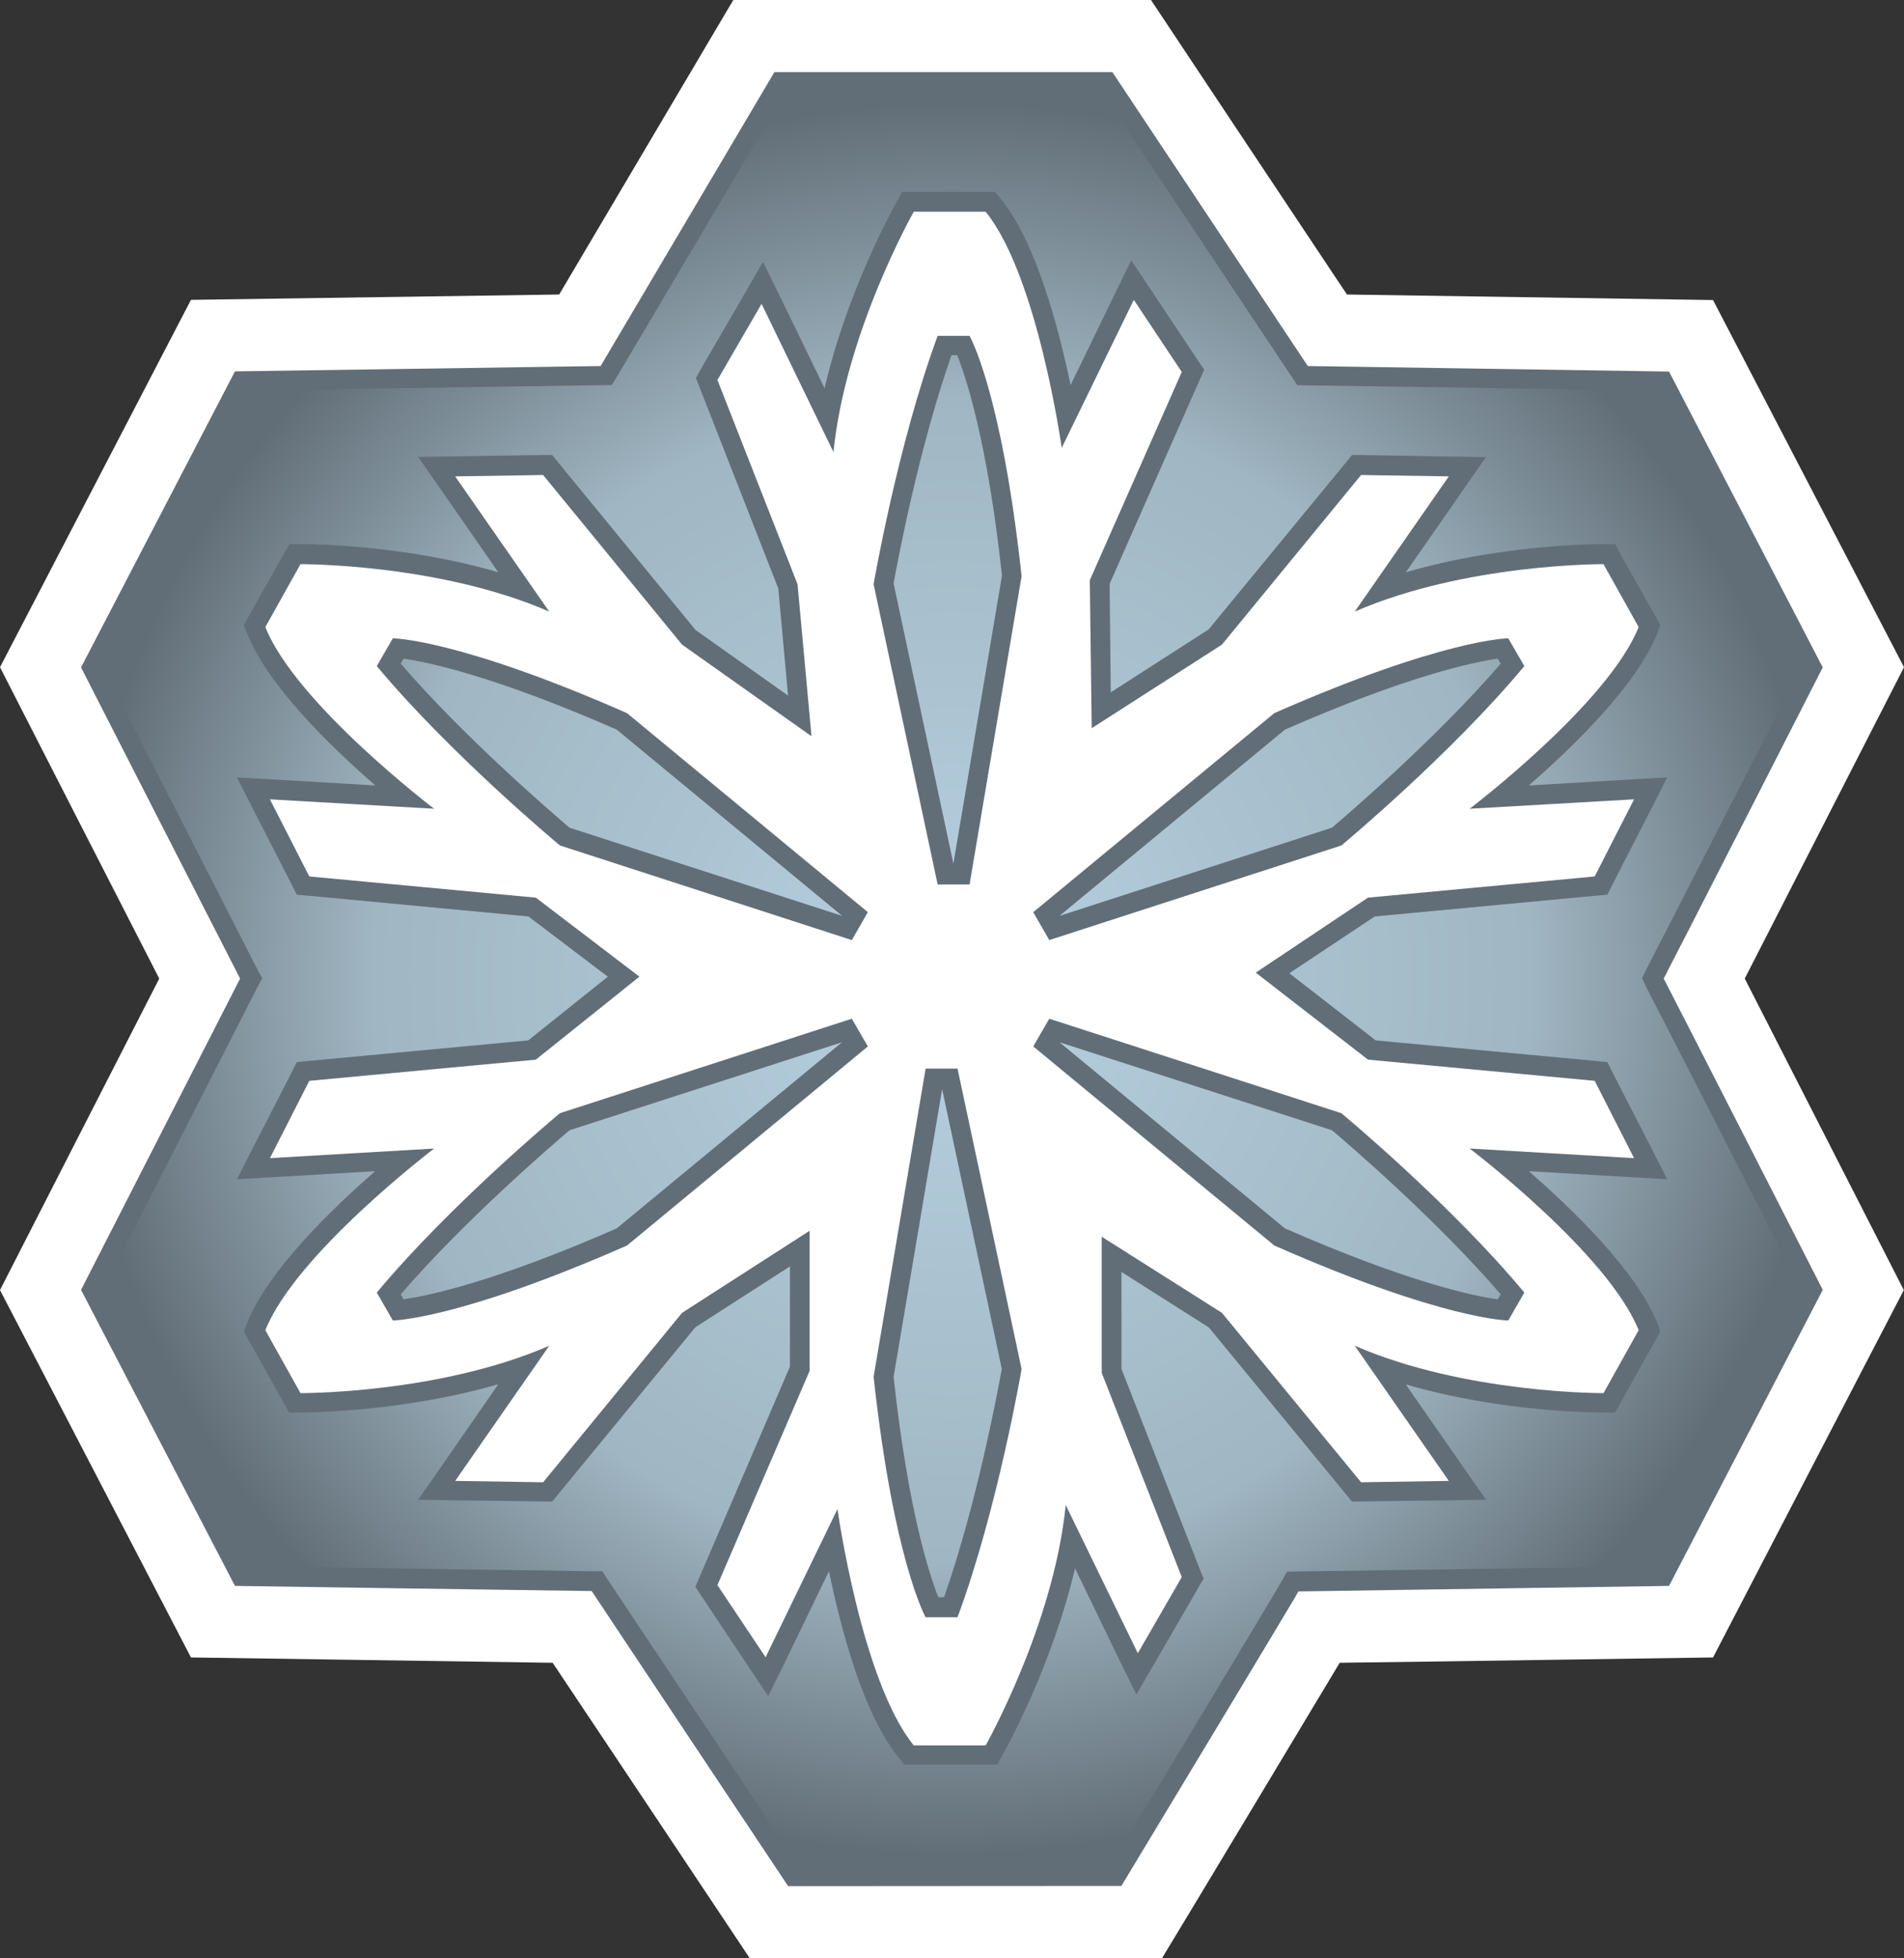
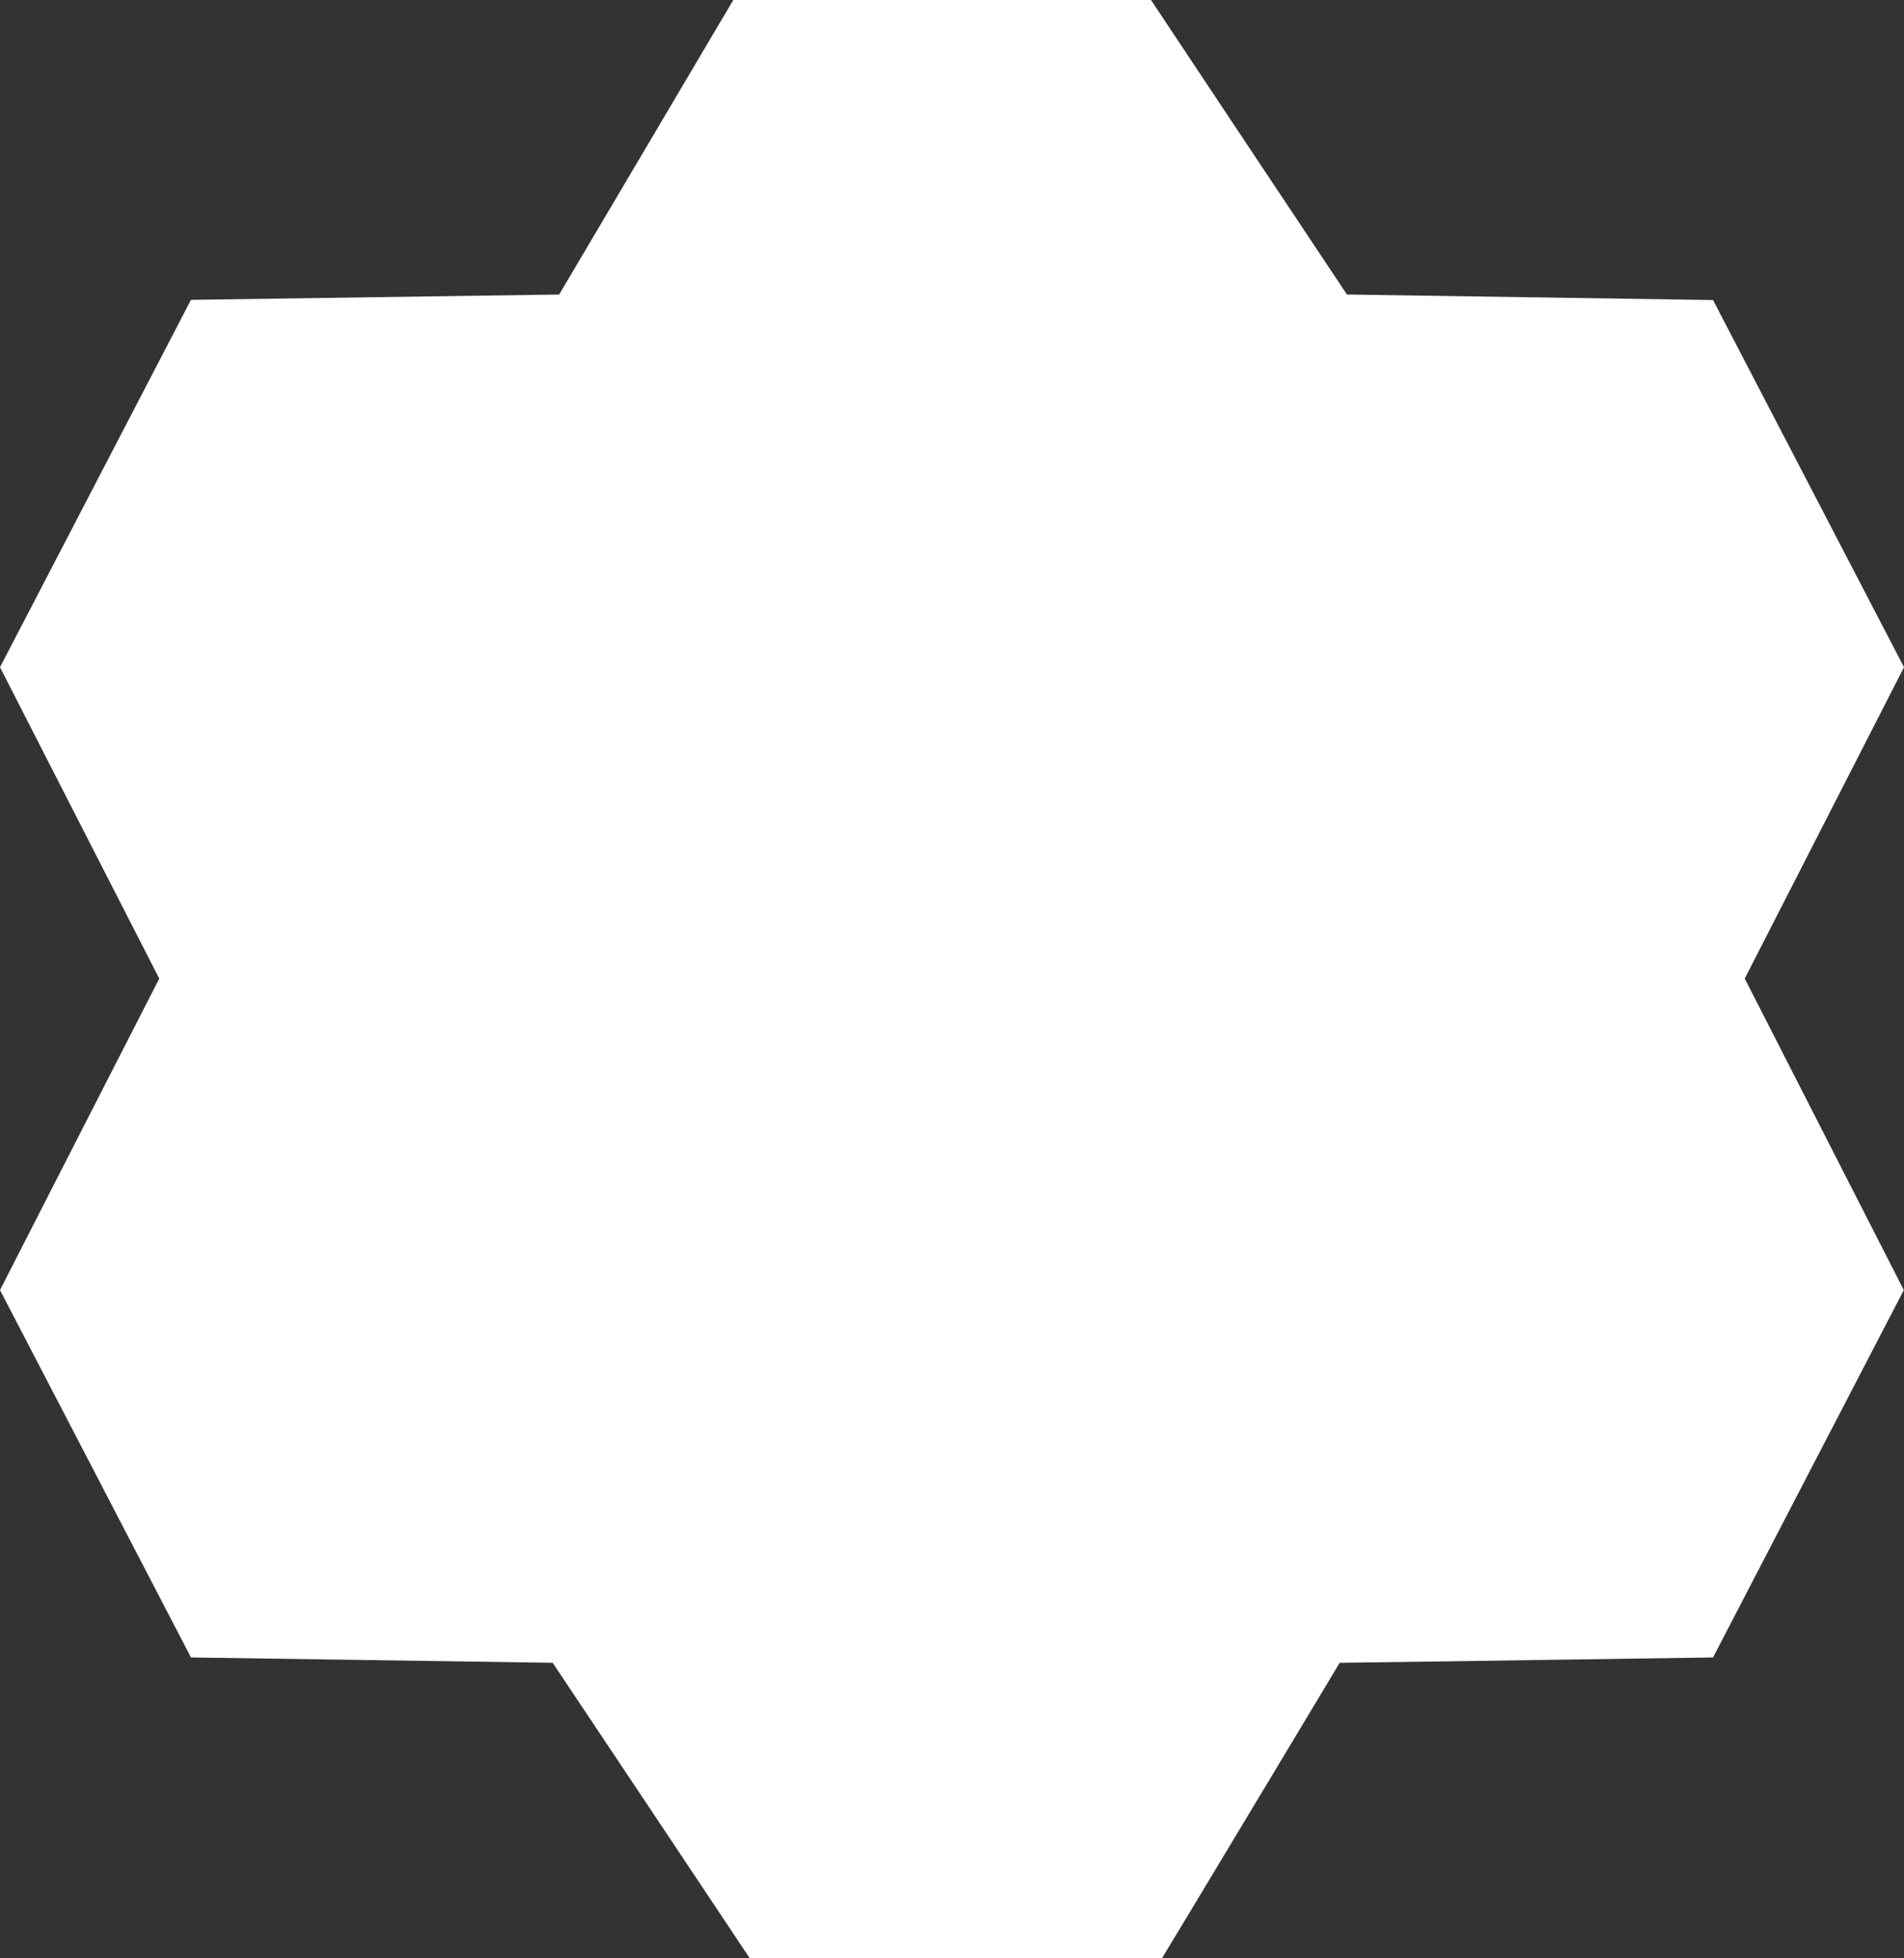
<svg xmlns="http://www.w3.org/2000/svg" xmlns:ns1="http://www.inkscape.org/namespaces/inkscape" version="1.1" width="600" height="616.871" id="svg4290">
  <rect width="100%" height="100%" fill="#333333" stroke="none" />
  <defs id="defs4292">
    <radialGradient cx="0" cy="0" r="1" fx="0" fy="0" id="radialGradient292" gradientUnits="userSpaceOnUse" gradientTransform="matrix(17.741,0,0,-17.741,135.124,483.722)" spreadMethod="pad">
      <stop id="stop294" style="stop-color:#b7d1e1;stop-opacity:1" offset="0" />
      <stop id="stop296" style="stop-color:#a0b6c2;stop-opacity:1" offset="0.663" />
      <stop id="stop298" style="stop-color:#626e77;stop-opacity:1" offset="1" />
    </radialGradient>
  </defs>
  <path d="M 346.45,0 231.08,0 c 0,0 -44.816,75.736 -54.871,92.777 -20.187,0.294 -116.034,1.681 -116.034,1.681 L 0,210.184 c 0,0 41.685,81.566 50.182,98.083 C 41.685,324.829 0,406.395 0,406.395 l 60.176,115.725 c 0,0 94.89,1.388 113.982,1.681 10.595,15.792 62.104,93.07 62.104,93.07 l 129.944,-0.062 8.852,-14.635 c 14.589,-24.212 36.812,-61.209 47.114,-78.374 20.172,-0.232 117.653,-1.681 117.653,-1.681 L 599.938,406.395 c 0,0 -41.685,-81.566 -50.121,-98.129 C 558.253,291.749 600,210.184 600,210.184 L 539.824,94.52 c 0,0 -96.263,-1.45 -115.37,-1.743 C 413.859,76.939 362.705,0 362.705,0 l -12.168,0 -4.087,0 z" ns1:connector-curvature="0" id="path286" style="fill:#ffffff;fill-opacity:1;fill-rule:nonzero;stroke:none" />
-   <path d="m 321.93,431.27 -20.187,-94.644 -10.055,0 -16.393,97.111 c 6.338,58.017 16.393,75.721 16.393,75.721 l 10.055,0 c 12.661,-34.082 20.187,-78.188 20.187,-78.188 m 100.781,-80.594 -92.053,-29.764 -5.058,8.729 75.968,62.72 c 53.436,23.549 73.732,23.611 73.732,23.611 l 5.058,-8.79 C 457.163,379.283 422.711,350.676 422.711,350.676 m -303.979,56.505 5.058,8.79 c 0,0 20.372,-0.123 73.793,-23.611 l 75.906,-62.72 -5.058,-8.729 -91.991,29.764 c 0,0 -34.452,28.607 -57.708,56.505 m 361.625,-197.353 -5.058,-8.744 c 0,0 -20.295,0.062 -73.732,23.564 l -75.968,62.705 5.058,8.79 92.053,-29.81 c 0,0 34.452,-28.623 57.647,-56.505 m -303.917,56.505 91.991,29.81 5.058,-8.79 -75.906,-62.705 c -53.421,-23.503 -73.793,-23.564 -73.793,-23.564 l -5.058,8.744 c 23.256,27.883 57.708,56.505 57.708,56.505 m 119.041,-160.541 10.055,0 c 0,0 10.132,17.643 16.393,75.721 l -16.393,97.111 -10.055,0 -20.187,-94.582 c 0,0 7.603,-44.153 20.187,-78.25 m -40.359,281.926 0,44.153 -29.039,67.47 15.175,22.716 22.655,-46.682 c 0,0 7.588,54.269 24.043,74.456 l 22.639,0 c 0,0 21.452,-37.891 25.245,-75.721 l 22.716,46.682 13.849,-23.981 -25.23,-64.34 0,-42.888 37.891,23.981 43.844,53.375 27.651,-0.432 -29.641,-42.58 c 34.884,15.175 78.389,14.928 78.389,14.928 l 11.073,-19.817 c -9.639,-24.151 -53.251,-57.23 -53.251,-57.23 l 51.802,3.023 -12.399,-24.351 -71.449,-6.678 -35.362,-27.405 35.362,-23.626 71.449,-6.678 12.399,-24.289 -51.802,2.961 c 0,0 43.613,-33.08 53.251,-57.23 l -11.073,-19.817 c 0,0 -43.505,-0.247 -78.389,14.944 l 29.641,-42.595 -27.651,-0.432 -43.844,53.436 -41.037,26.325 -0.602,-46.62 28.978,-65.604 -15.113,-22.716 -22.716,46.635 c 0,0 -7.588,-54.223 -23.981,-74.395 l -22.639,0 c 0,0 -21.513,37.83 -25.307,75.721 l -22.655,-46.697 -13.91,23.981 25.245,64.34 4.395,47.885 -40.791,-28.854 -43.782,-53.436 -27.713,0.432 29.641,42.595 C 138.194,177.474 94.689,177.721 94.689,177.721 l -11.073,19.817 c 9.639,24.151 53.19,57.23 53.19,57.23 l -51.74,-2.961 12.399,24.289 71.387,6.678 32.648,24.891 -32.648,26.14 -71.387,6.678 -12.399,24.351 51.74,-3.023 c 0,0 -43.551,33.08 -53.19,57.23 l 11.073,19.817 c 0,0 43.505,0.247 78.389,-14.928 l -29.641,42.58 27.713,0.432 43.782,-53.375 40.189,-25.847 z m 91.328,-365.003 4.087,0 c 0,0 57.477,86.439 61.579,92.592 7.402,0.123 113.844,1.743 113.844,1.743 l 48.44,93.194 c 0,0 -46.743,91.636 -50.121,98.021 3.377,6.446 50.121,98.067 50.121,98.067 l -48.44,93.256 c 0,0 -108.785,1.619 -116.805,1.743 -0.479,0.787 -1.018,1.804 -1.018,1.804 -1.866,3.254 -47.36,78.744 -52.542,87.287 l -2.221,3.686 -105.007,0.062 c 0,0 -57.832,-86.748 -61.918,-92.963 -7.418,-0.062 -112.409,-1.619 -112.409,-1.619 L 25.538,406.333 c 0,0 46.805,-91.621 50.121,-98.067 C 72.344,301.881 25.538,210.245 25.538,210.245 l 48.502,-93.256 c 0,0 107.351,-1.558 115.232,-1.681 3.979,-6.755 54.763,-92.592 54.763,-92.592 l 4.334,0 98.083,0 z" ns1:connector-curvature="0" id="path288" style="fill:#626e77;fill-opacity:1;fill-rule:nonzero;stroke:none" />
  <g transform="matrix(15.422,0,0,-15.422,-1783.869,7768.308)" id="g290">
-     <path d="m 138.137,501.848 -6.364,0 -0.046,0 -3.438,-5.805 -0.117,-0.191 -0.223,-0.004 c -0.457,-0.008 -6.004,-0.09 -7.23,-0.106 l 0,0 -2.942,-5.656 3.153,-6.172 0.097,-0.18 -0.097,-0.183 -3.153,-6.176 2.942,-5.652 c 1.207,-0.016 6.621,-0.094 7.047,-0.102 l 0,0 0.211,0 0.117,-0.18 3.898,-5.847 6.367,0.004 0.028,0.047 c 0.336,0.554 3.285,5.445 3.402,5.652 l 0,0 0.066,0.113 0.114,0.203 0.23,0.004 c 0.457,0.004 6.098,0.09 7.332,0.106 l 0,0 2.942,5.652 c -0.516,1.008 -2.965,5.801 -3.161,6.172 l 0,0 -0.089,0.187 0.089,0.184 c 0.196,0.371 2.645,5.164 3.161,6.168 l 0,0 -2.942,5.652 c -1.219,0.02 -6.715,0.102 -7.14,0.106 l 0,0 -0.211,0.004 -0.118,0.175 c -0.238,0.36 -3.242,4.868 -3.878,5.825 l 0,0 -0.047,0 z m -4.145,-2.254 0.113,0.203 0.239,0 1.468,0 0.192,0 0.121,-0.149 c 0.715,-0.878 1.172,-2.613 1.422,-3.796 l 0,0 0.933,1.921 0.305,0.625 0.387,-0.578 0.98,-1.472 0.125,-0.184 -0.089,-0.199 -1.844,-4.176 0.023,-2.215 2,1.285 2.809,3.414 0.121,0.149 0.191,0 1.797,-0.031 0.75,-0.012 -0.43,-0.617 -1.207,-1.735 c 1.907,0.555 3.782,0.575 4.032,0.575 l 0,0 0.242,0 0.113,-0.207 0.723,-1.286 0.09,-0.164 -0.067,-0.175 c -0.422,-1.055 -1.711,-2.305 -2.621,-3.098 l 0,0 2.129,0.125 0.699,0.039 -0.316,-0.621 -0.809,-1.578 -0.097,-0.196 -0.219,-0.019 -4.535,-0.426 -1.746,-1.16 1.765,-1.371 4.516,-0.422 0.219,-0.023 0.097,-0.196 0.809,-1.574 0.316,-0.621 -0.699,0.039 -2.129,0.125 c 0.914,-0.797 2.199,-2.043 2.621,-3.094 l 0,0 0.067,-0.179 -0.09,-0.165 -0.723,-1.289 -0.113,-0.203 -0.231,0 c -0.101,0 -2.062,-0.004 -4.046,0.575 l 0,0 1.21,-1.739 0.43,-0.617 -0.75,-0.012 -1.797,-0.023 -0.191,-0.004 -0.121,0.148 -2.805,3.411 -1.785,1.132 0,-1.98 1.605,-4.102 0.075,-0.179 -0.098,-0.168 -0.898,-1.551 -0.379,-0.649 -0.332,0.672 -0.922,1.903 c -0.473,-2.012 -1.426,-3.719 -1.477,-3.805 l 0,0 -0.113,-0.203 -0.235,0 -1.468,0 -0.196,0 -0.117,0.148 c -0.719,0.875 -1.176,2.614 -1.422,3.801 l 0,0 -0.933,-1.926 -0.309,-0.625 -0.387,0.578 -0.98,1.473 -0.121,0.184 0.086,0.199 1.847,4.297 0,2.047 -1.933,-1.243 -2.805,-3.414 -0.121,-0.148 -0.191,0.004 -1.797,0.023 -0.75,0.012 0.43,0.617 1.207,1.742 c -1.965,-0.57 -3.934,-0.578 -4.032,-0.578 l 0,0 -0.242,0 -0.113,0.203 -0.723,1.289 -0.09,0.165 0.071,0.179 c 0.418,1.051 1.699,2.297 2.613,3.094 l 0,0 -2.125,-0.125 -0.699,-0.039 0.316,0.621 0.809,1.574 0.097,0.196 0.219,0.023 4.512,0.422 1.625,1.301 -1.621,1.23 -4.516,0.426 -0.219,0.019 -0.097,0.196 -0.809,1.578 -0.316,0.621 0.699,-0.039 2.129,-0.125 c -0.914,0.793 -2.199,2.043 -2.617,3.098 l 0,0 -0.071,0.175 0.09,0.164 0.723,1.286 0.121,0.207 0.234,0 c 0.246,0 2.125,-0.02 4.032,-0.575 l 0,0 -1.207,1.739 -0.43,0.617 0.75,0.012 1.797,0.027 0.191,0 0.121,-0.149 2.809,-3.425 1.89,-1.34 -0.199,2.187 -1.613,4.121 -0.07,0.18 0.093,0.168 0.903,1.555 0.375,0.648 0.332,-0.676 0.926,-1.906 c 0.468,2.016 1.425,3.723 1.472,3.809 m 1.121,-3.133 c -0.668,-1.902 -1.101,-4.211 -1.183,-4.66 l 0,0 1.222,-5.727 0.993,5.887 c -0.297,2.727 -0.731,4.035 -0.915,4.5 l 0,0 -0.117,0 z m 6.813,-7.649 -4.606,-3.804 5.567,1.801 c 0.343,0.293 2.133,1.824 3.449,3.351 l 0,0 -0.063,0.102 c -0.492,-0.071 -1.835,-0.348 -4.347,-1.45 m -18.067,1.348 c 1.317,-1.527 3.106,-3.058 3.45,-3.351 l 0,0 5.57,-1.801 -4.606,3.804 c -2.515,1.102 -3.863,1.379 -4.355,1.45 l 0,0 -0.059,-0.102 z m 3.45,-9.531 c -0.34,-0.289 -2.133,-1.824 -3.45,-3.352 l 0,0 0.055,-0.101 c 0.496,0.07 1.844,0.347 4.359,1.449 l 0,0 4.602,3.801 -5.566,-1.797 z m 14.617,-2.004 c 2.512,-1.102 3.855,-1.383 4.347,-1.449 l 0,0 0.063,0.101 c -1.32,1.532 -3.106,3.063 -3.449,3.352 l 0,0 -5.567,1.797 4.606,-3.801 z m -7.996,-3.035 c 0.297,-2.727 0.73,-4.035 0.914,-4.5 l 0,0 0.117,0 c 0.668,1.902 1.098,4.211 1.18,4.664 l 0,0 -1.219,5.715 -0.992,-5.879 z" ns1:connector-curvature="0" id="path300" style="fill:url(#radialGradient292);fill-opacity:1;fill-rule:nonzero;stroke:none" />
-   </g>
+     </g>
</svg>